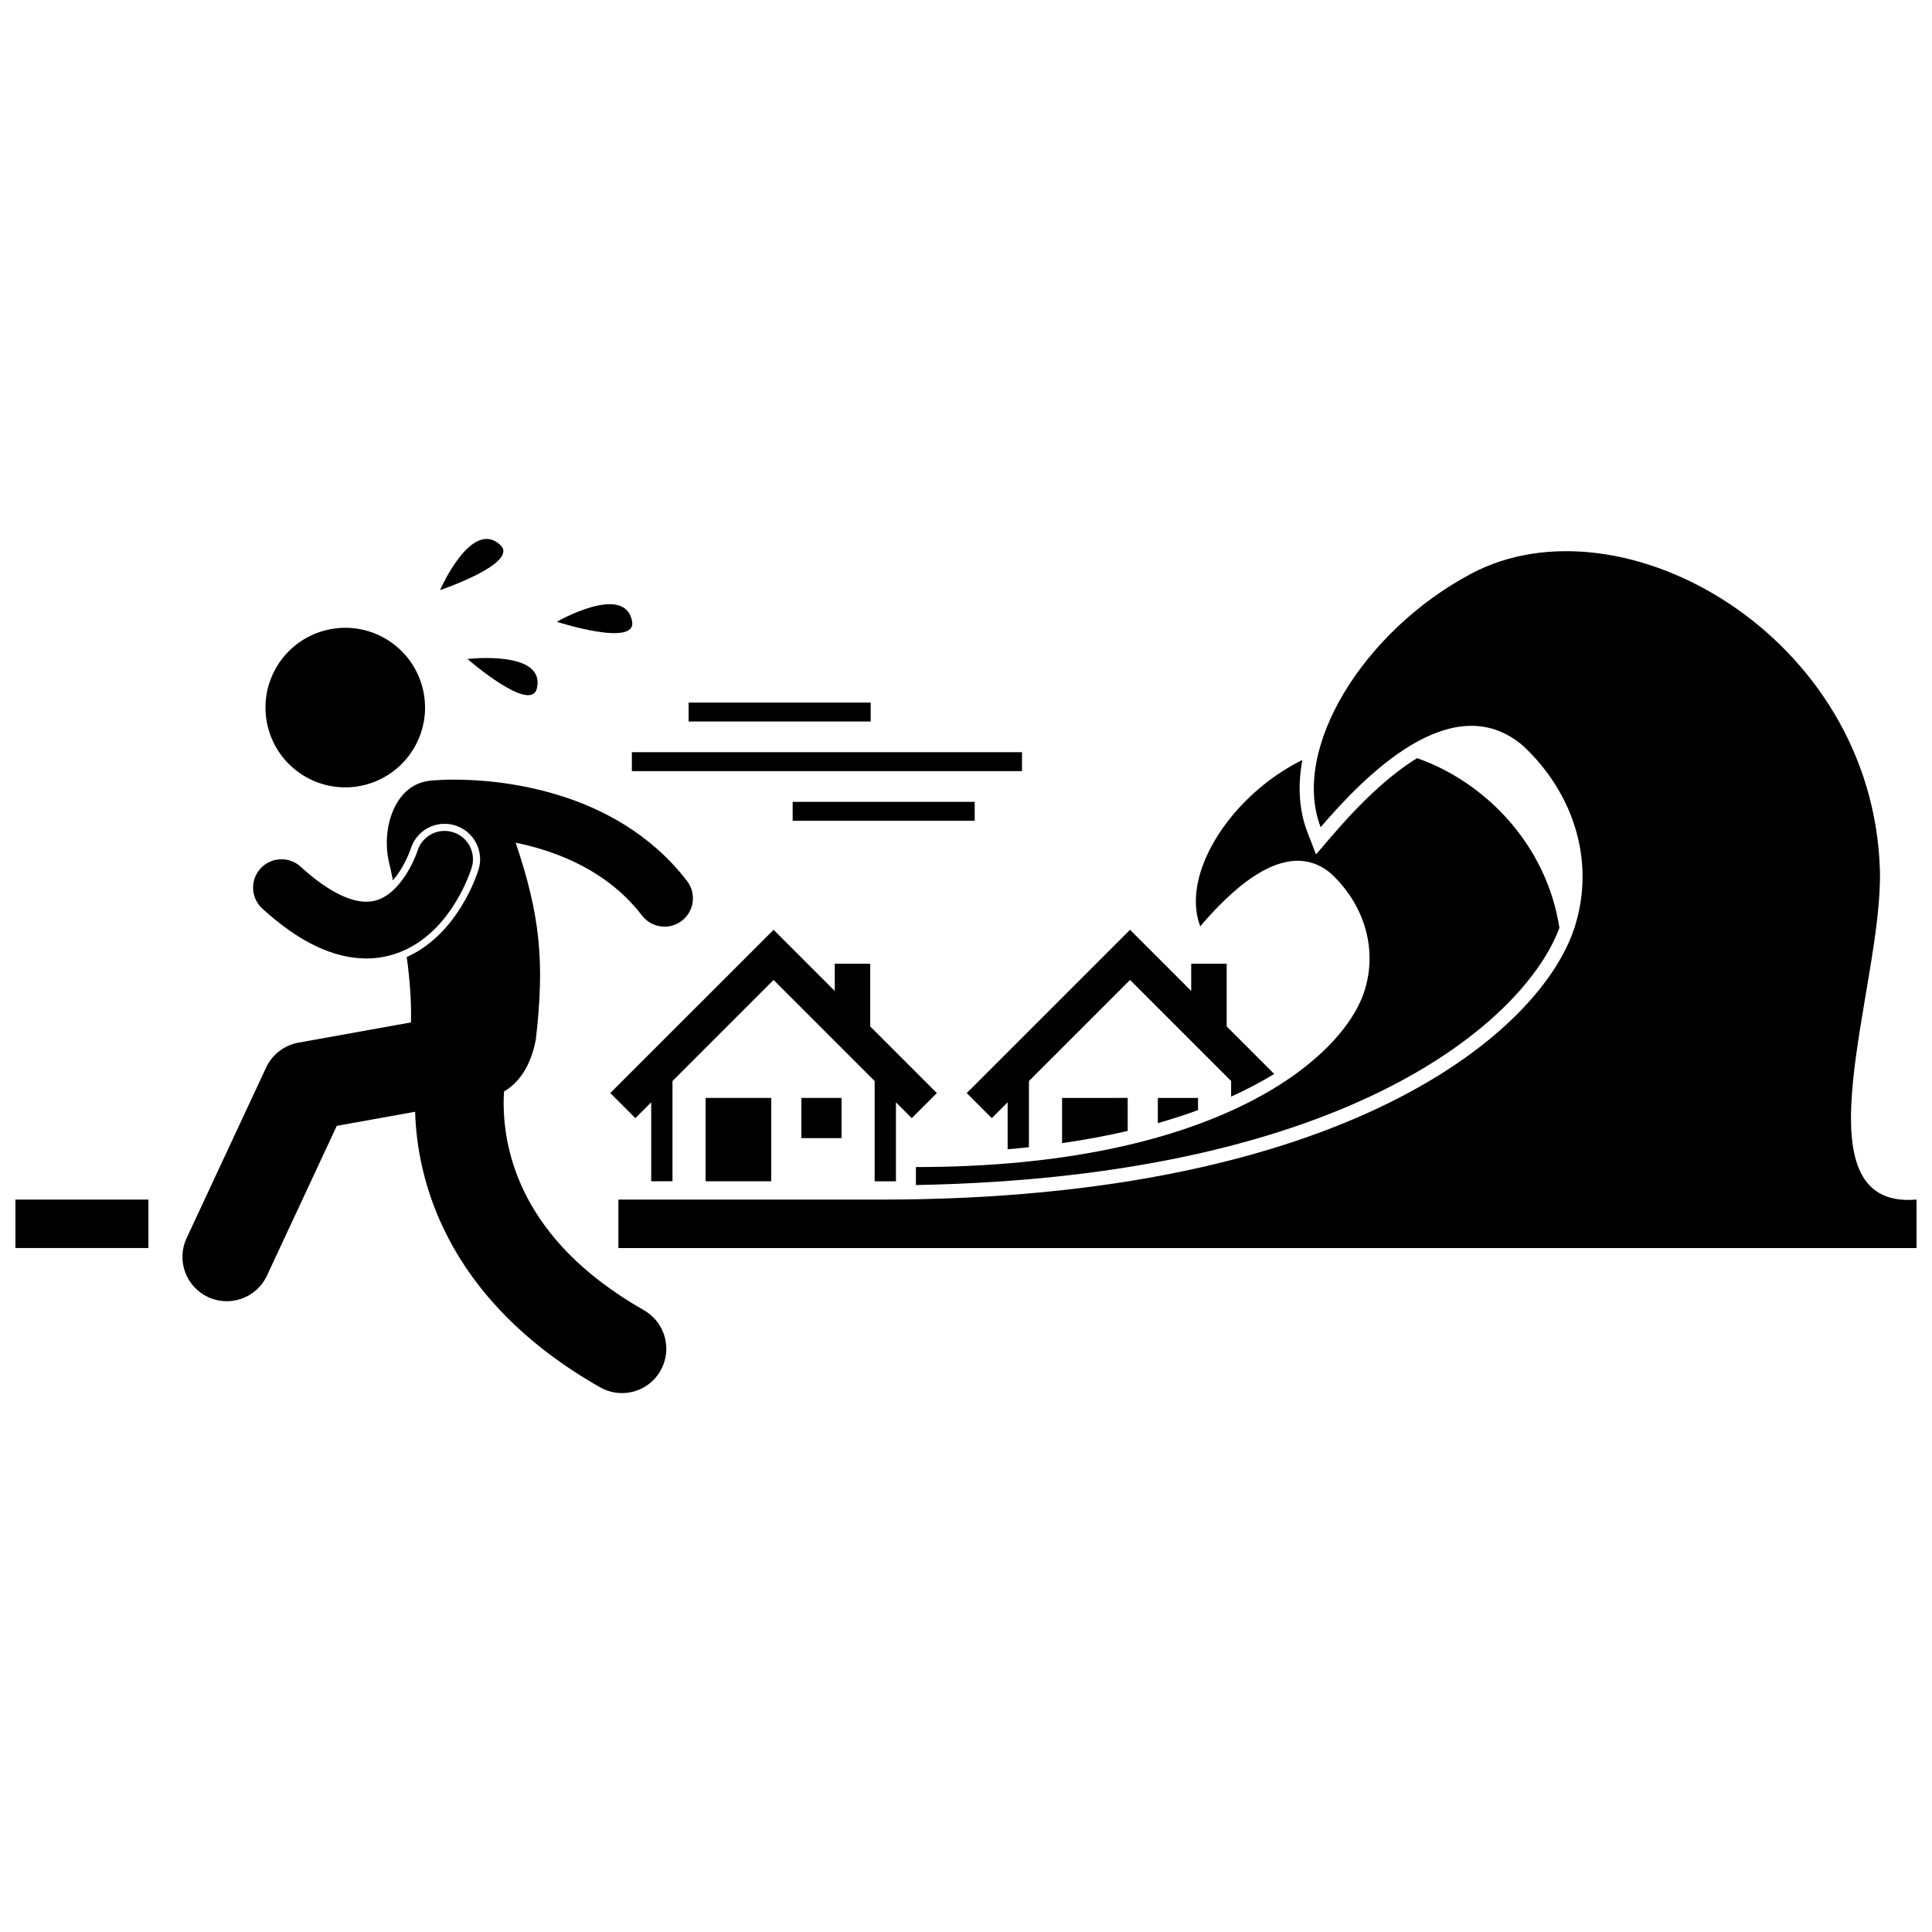
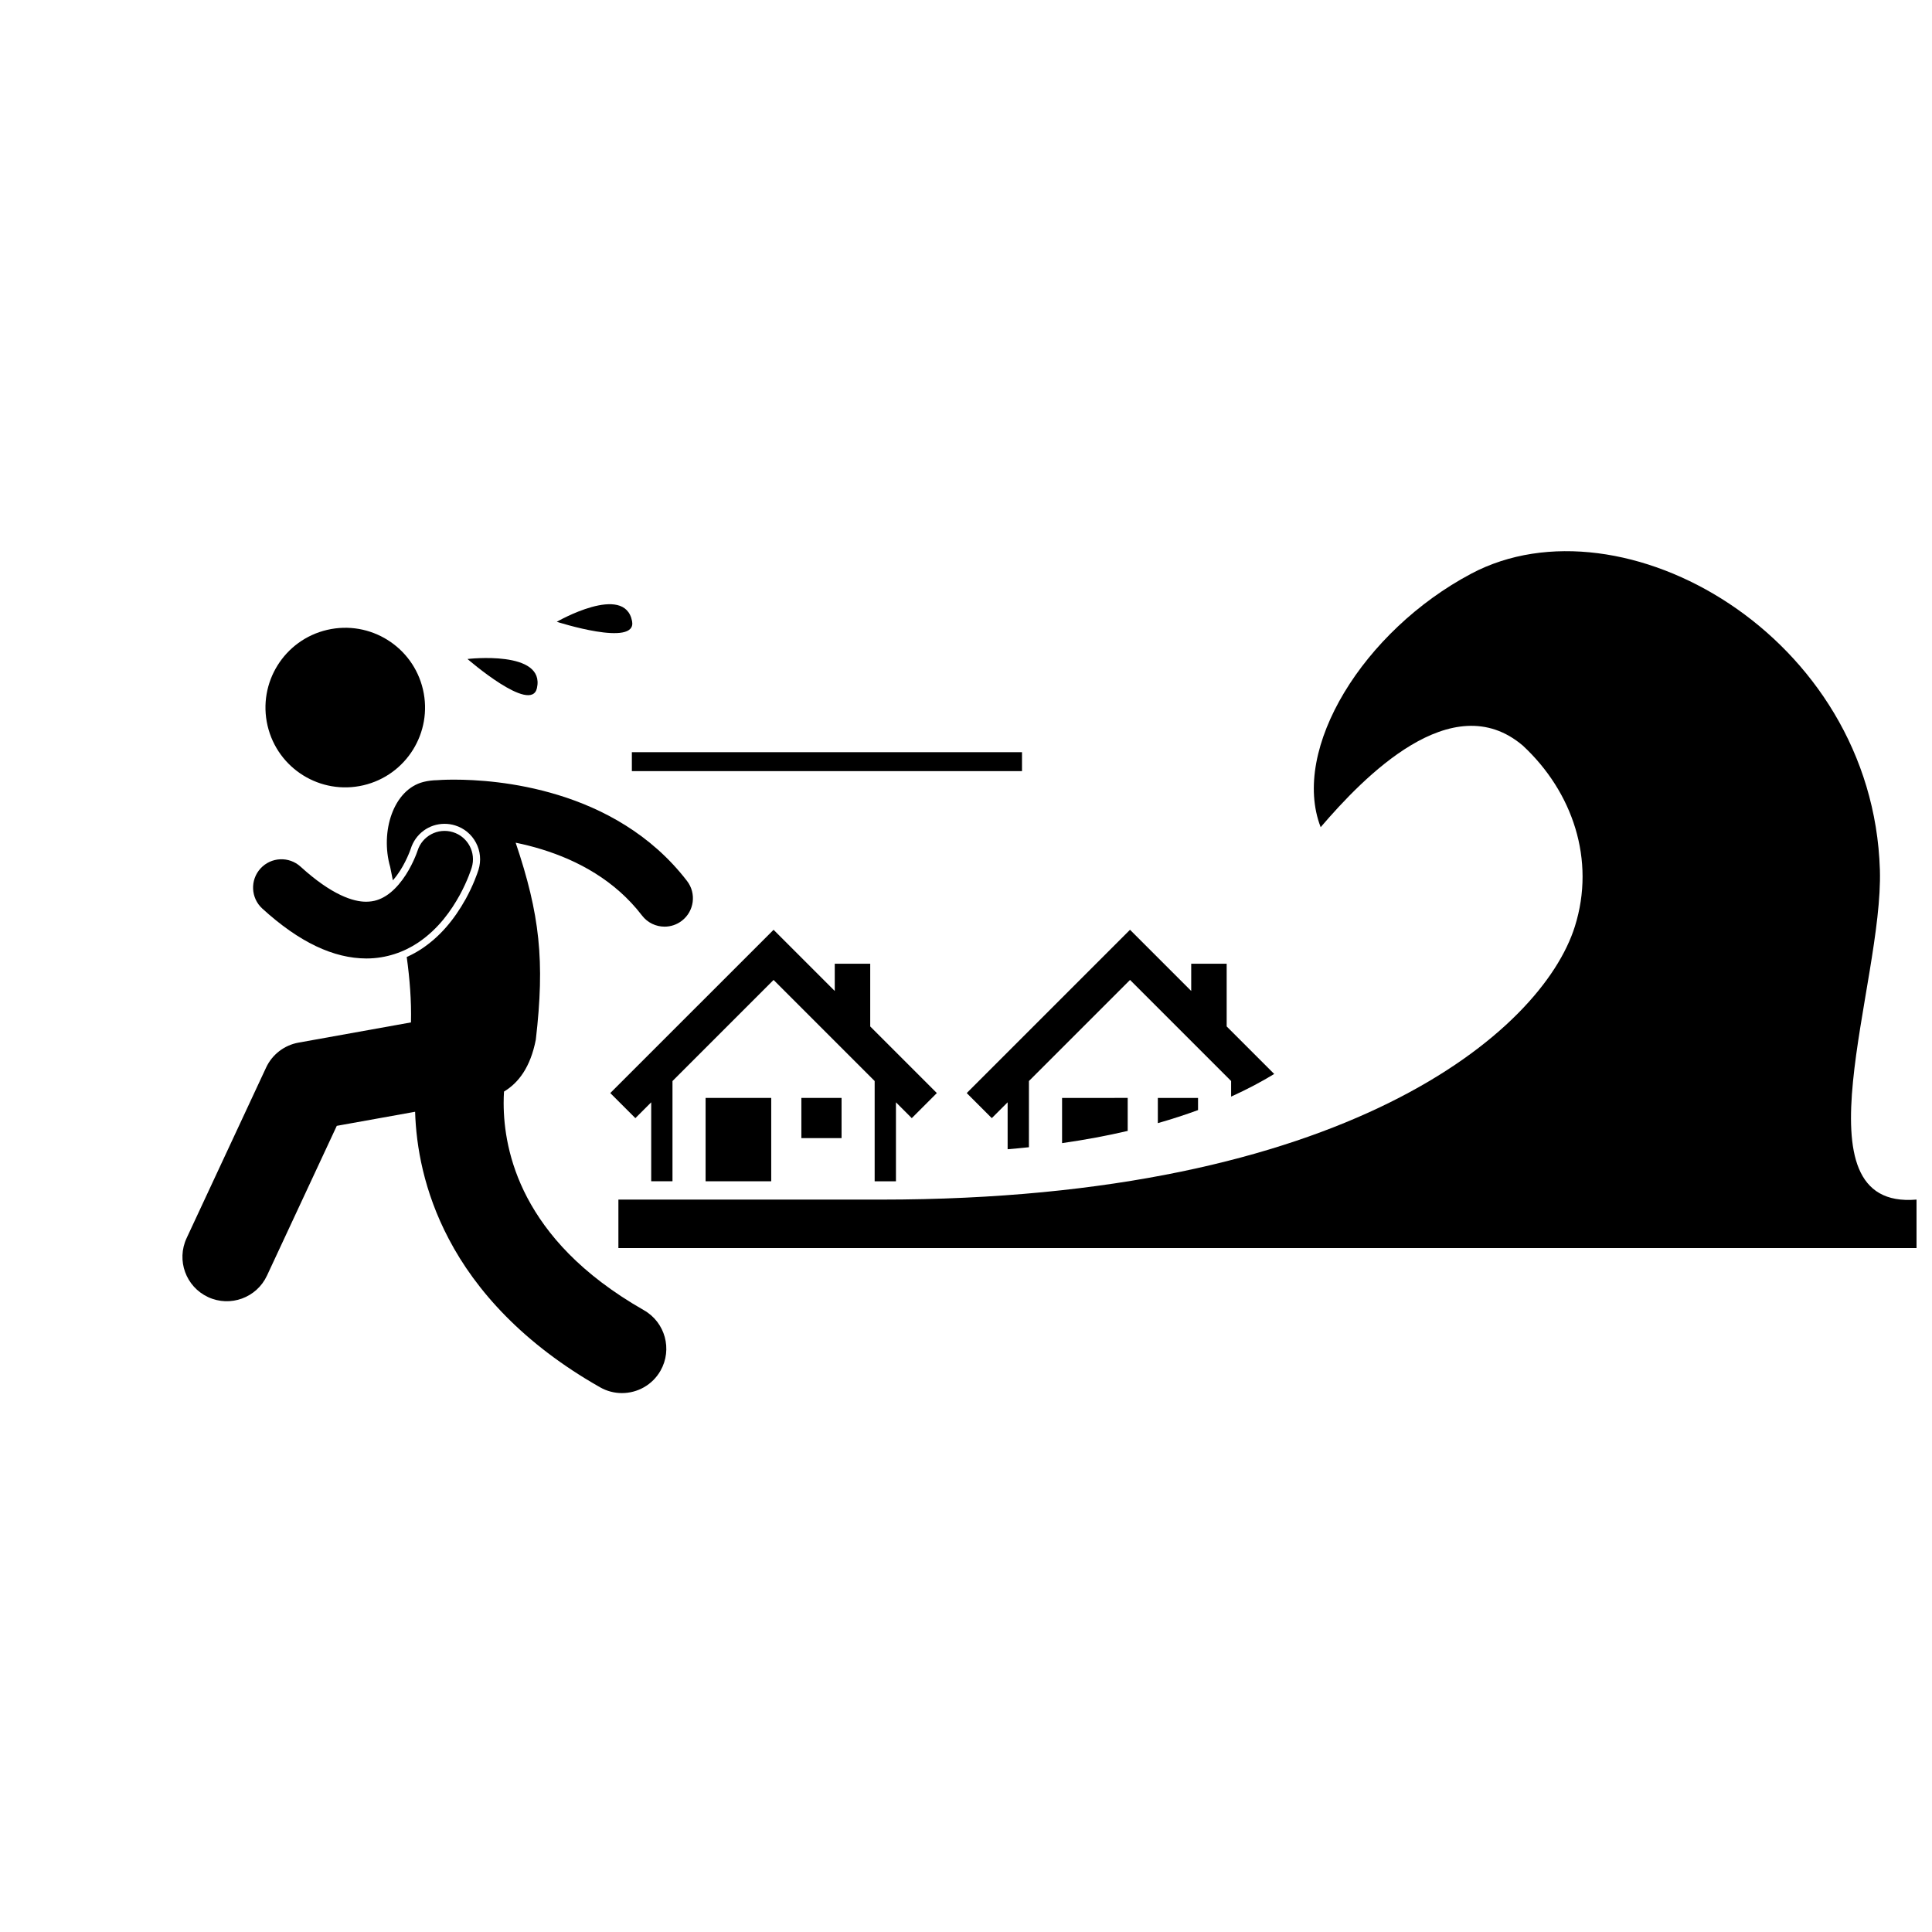
<svg xmlns="http://www.w3.org/2000/svg" width="800px" height="800px" version="1.1" viewBox="144 144 512 512">
  <defs>
    <clipPath id="b">
      <path d="m307 290h344.9v185h-344.9z" />
    </clipPath>
    <clipPath id="a">
-       <path d="m148.09 461h35.906v14h-35.906z" />
-     </clipPath>
+       </clipPath>
  </defs>
  <path d="m416.68 430.48 26.789-26.789 26.789 26.789v4.133c4.211-1.906 8.008-3.918 11.422-6l-12.598-12.598v-16.617h-9.398v7.219l-16.219-16.215-43.27 43.27 6.644 6.644 4.195-4.195v12.438c1.914-0.156 3.789-0.336 5.641-0.531z" />
  <path d="m425.46 434.96v11.98c6.195-0.887 11.988-1.977 17.391-3.238v-8.742z" />
  <path d="m450.84 434.96v6.68c3.766-1.07 7.309-2.231 10.652-3.453v-3.227z" />
-   <path d="m557.26 389.89c-3.453-22.297-19.906-38.742-37.715-44.969-6.863 4.195-14.445 11.117-22.695 20.742l-4.094 4.773-2.266-5.867c-2.219-5.746-2.641-12.254-1.352-19.16-0.414 0.195-0.82 0.402-1.227 0.613-14.887 7.879-25.855 22.523-26.91 34.91-0.258 3.027 0.066 5.918 1.082 8.543 7.293-8.508 22.488-24.309 34.641-13.977 5.914 5.492 9.645 12.801 10.164 20.586 0.227 3.414-0.152 6.922-1.25 10.406-5.672 18.027-39.297 46.793-118.91 46.793v4.766c115.9-2.144 161.73-44.328 170.53-68.16z" />
  <g clip-path="url(#b)">
    <path d="m651.9 474.75v-12.848c-32.898 2.82-8.773-57.023-9.711-87.414-1.922-62.121-68.301-99.633-108.25-78.484-28.645 15.164-47.938 46.527-39.949 67.207 11.281-13.16 34.777-37.598 53.578-21.617 13.16 12.219 19.352 30.254 13.785 47.938-8.773 27.887-60.785 72.375-183.92 72.375h-3.762l-65.789-0.004v12.844h69.555z" />
  </g>
  <g clip-path="url(#a)">
    <path d="m148.09 461.9h35.246v12.844h-35.246z" />
  </g>
  <path d="m312.38 440.32 4.195-4.195v20.926h5.641v-26.562l26.789-26.793 26.789 26.789v26.566h5.641v-20.926l4.195 4.195 6.644-6.648-17.656-17.656v-16.617h-9.398v7.219l-16.215-16.215-43.273 43.27z" />
  <path d="m330.99 434.96h17.391v22.09h-17.391z" />
  <path d="m356.37 434.96h10.652v10.652h-10.652z" />
  <path d="m256.09 326.72c2.648 11.371-4.426 22.738-15.797 25.387-11.375 2.648-22.738-4.426-25.387-15.797-2.648-11.371 4.422-22.738 15.797-25.387 11.371-2.648 22.738 4.426 25.387 15.797" />
  <path d="m256.26 351.21c-8.023 2-11.551 13.195-8.855 22.551 0.223 1.133 0.461 2.324 0.707 3.539 0.359-0.414 0.715-0.848 1.055-1.309 2.387-3.219 3.668-6.996 3.676-7.027 1.246-3.996 4.852-6.644 8.984-6.644 0.934 0 1.863 0.141 2.766 0.418 2.402 0.738 4.367 2.367 5.543 4.586 1.176 2.219 1.414 4.762 0.676 7.16-0.367 1.152-1.391 4.086-3.356 7.688-3.215 5.801-7.016 10.117-11.621 13.211-1.102 0.738-2.457 1.523-4.047 2.231 0.785 5.734 1.27 11.621 1.121 17.336l-29.816 5.359c-3.75 0.676-6.961 3.144-8.57 6.598l-21.074 45.219c-2.742 5.883-0.195 12.871 5.688 15.613 5.883 2.742 12.871 0.195 15.613-5.688l18.5-39.691 20.758-3.731c0.273 9.102 2.293 21.098 8.918 33.695 7.16 13.688 19.773 27.797 40.094 39.32 1.832 1.043 3.832 1.539 5.801 1.539 4.086 0 8.059-2.133 10.223-5.941 3.207-5.641 1.238-12.812-4.402-16.023-16.883-9.641-25.824-20.203-30.914-29.828-5.062-9.633-6.25-18.617-6.258-25.055 0-1.102 0.035-2.129 0.094-3.059 3.852-2.316 7.008-6.453 8.43-13.762 2.43-20.879 1.055-33.223-5.34-52.188v-0.004c2.238 0.457 4.562 1.035 6.918 1.762 9.57 2.949 19.414 8.211 26.574 17.547 1.48 1.93 3.711 2.941 5.969 2.941 1.598 0 3.207-0.508 4.57-1.555 3.297-2.531 3.918-7.25 1.387-10.543-9.617-12.523-22.535-19.223-34.086-22.766-11.594-3.559-22.016-4.09-27.645-4.098-2.621 0-4.203 0.121-4.375 0.137-0.008 0-0.016 0-0.02 0.004-1.277 0.016-2.519 0.168-3.684 0.457z" />
  <path d="m265.8 381.27c2.156-3.949 3.102-7.012 3.207-7.34 1.223-3.969-1.004-8.176-4.973-9.398-3.961-1.219-8.156 0.992-9.387 4.945 0 0.004-0.004 0.012-0.008 0.027-0.121 0.398-1.5 4.273-3.957 7.59-1.266 1.734-2.785 3.285-4.367 4.293-1.605 1.008-3.164 1.562-5.262 1.578-3.352 0.027-9.09-1.719-17.398-9.289-3.07-2.797-7.824-2.578-10.625 0.488-2.797 3.07-2.578 7.824 0.492 10.625 9.867 9 18.961 13.188 27.531 13.215h0.074c5.309 0 10.031-1.754 13.66-4.188 5.496-3.691 8.84-8.625 11.012-12.547z" />
  <path d="m311.45 343.34h103.39v5.016h-103.39z" />
-   <path d="m354.06 356.5h48.25v5.016h-48.25z" />
-   <path d="m326.49 330.19h48.25v5.016h-48.25z" />
  <path d="m267.89 318.64s16.871 14.688 18.406 7.711c2.242-10.16-18.406-7.711-18.406-7.711z" />
-   <path d="m276.56 288.39c-7.644-7.066-15.949 12-15.949 12 0-0.004 21.195-7.156 15.949-12z" />
  <path d="m311.51 308.63c-1.938-10.227-19.957 0.148-19.957 0.148s21.285 6.867 19.957-0.148z" />
</svg>